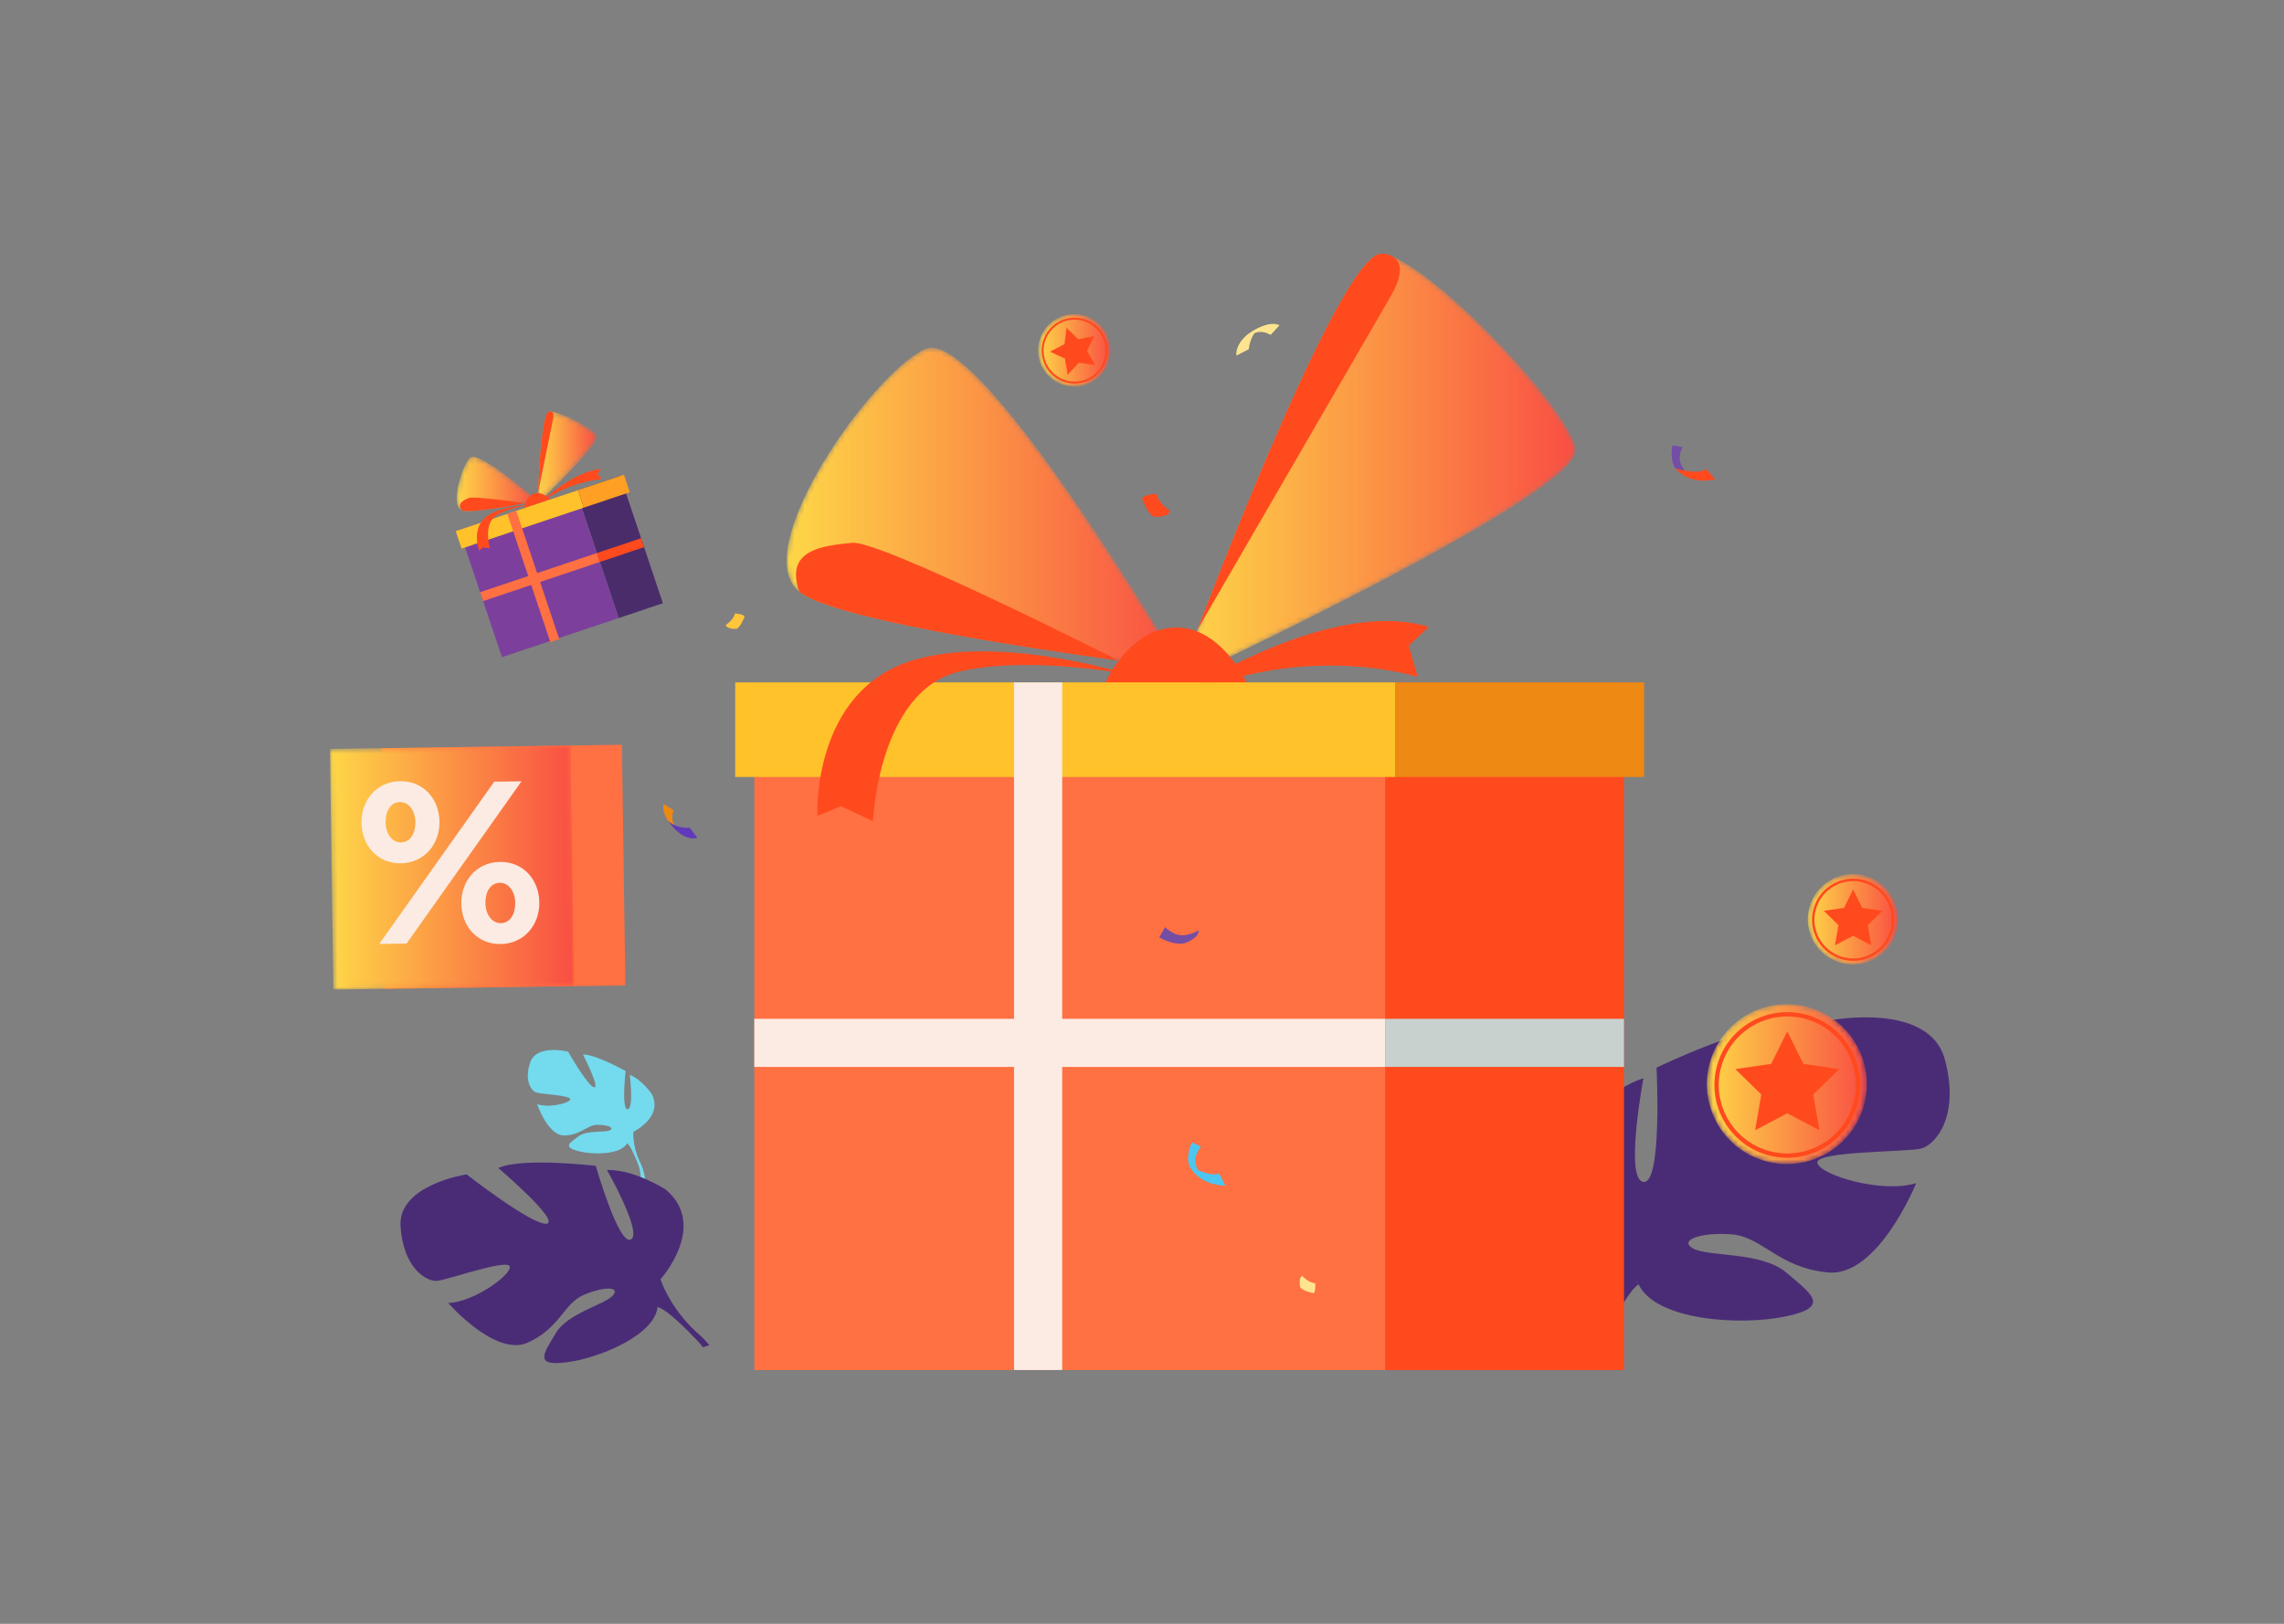
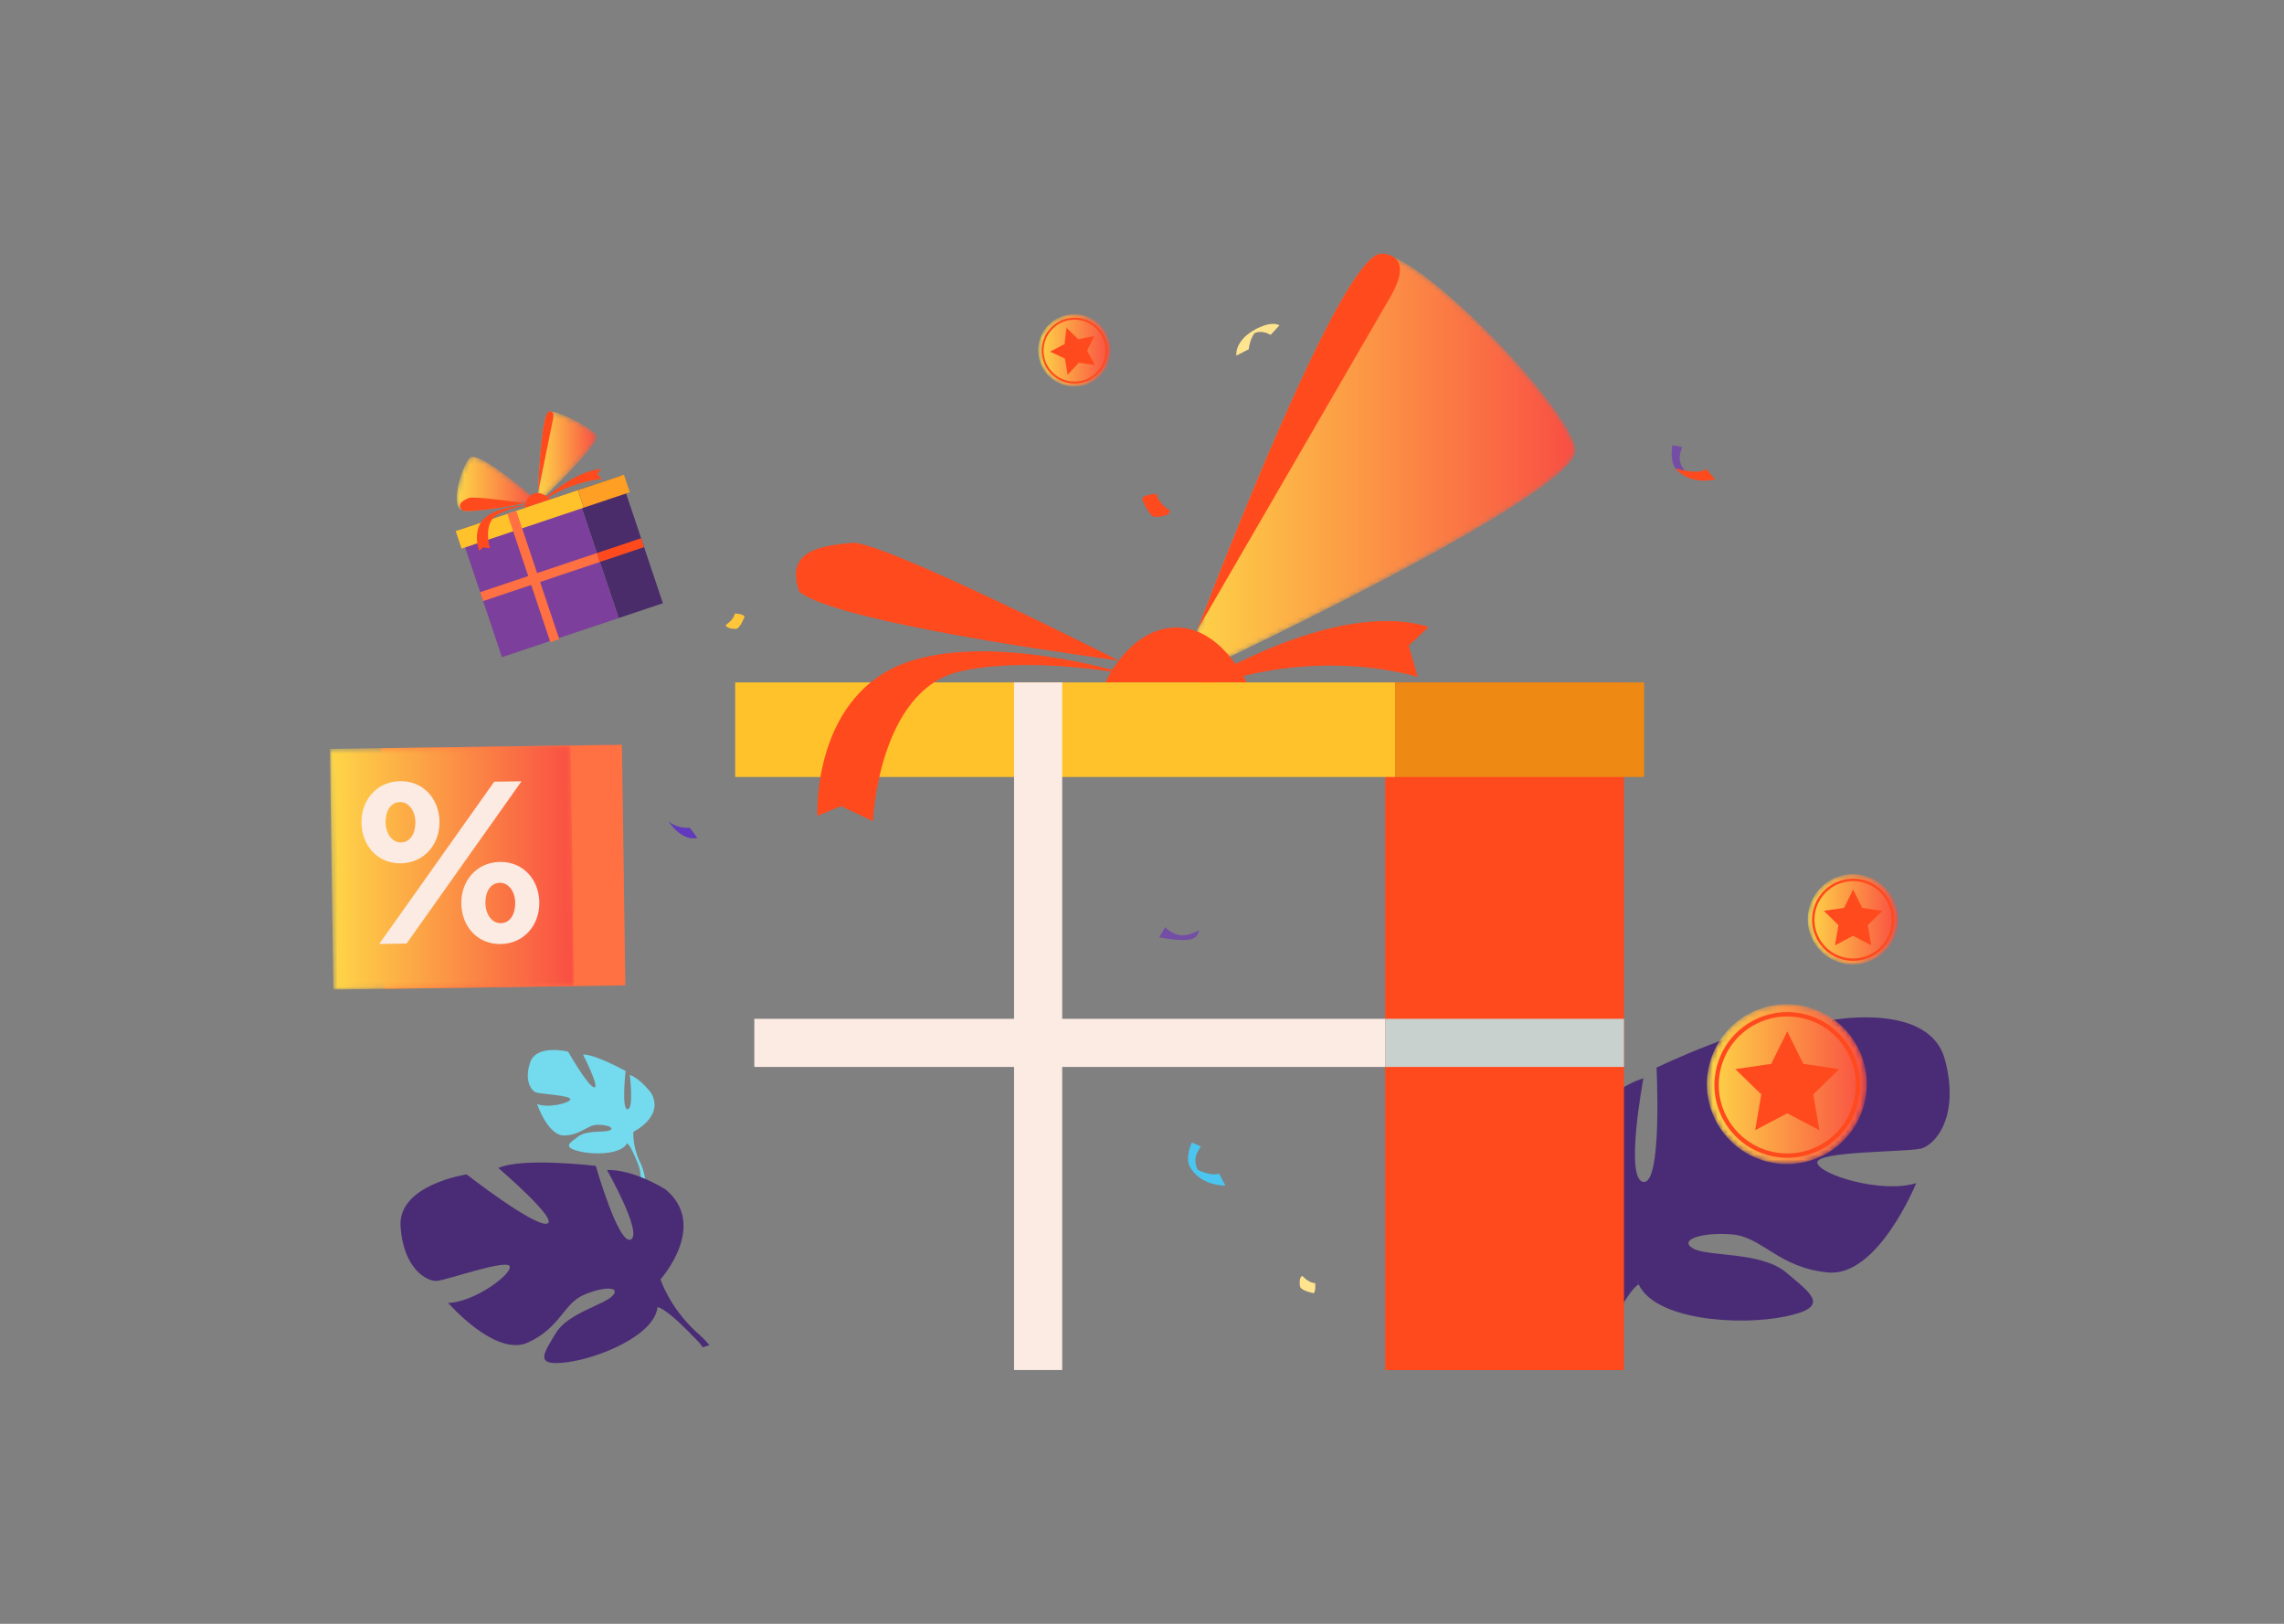
<svg xmlns="http://www.w3.org/2000/svg" width="450" height="320" viewBox="0 0 450 320" fill="none">
  <rect x="0" y="0" width="450" height="320" fill="#808080" stroke="none" />
  <path d="M383.17 208.749C380.119 197.483 361.108 201.004 361.108 201.004C361.108 201.004 348.199 220.719 344.444 221.188C340.689 221.658 352.189 202.177 352.189 202.177C344.913 201.473 326.372 210.392 326.372 210.392C326.372 210.392 327.545 233.393 323.79 232.924C320.033 232.454 323.79 212.504 323.79 212.504C316.747 214.617 310.175 222.831 310.175 222.831C301.96 236.209 319.563 246.069 319.563 246.069C319.563 246.069 319.798 254.049 314.869 263.202C314.869 263.202 313.757 264.891 312.626 267.765H314.546C314.703 267.25 314.877 266.752 315.067 266.276C315.067 266.272 315.069 266.268 315.071 266.266C315.074 266.259 315.076 266.253 315.08 266.246C315.211 265.948 315.4 265.527 315.634 265.013C315.636 265.012 315.636 265.012 315.636 265.012C315.636 265.01 315.638 265.01 315.638 265.008C316.224 263.86 316.619 263.012 316.871 262.4C316.873 262.398 316.873 262.397 316.873 262.395C318.63 258.791 321.162 254.095 322.849 253.11C322.849 253.11 322.638 252.811 322.439 252.228C322.57 252.509 322.707 252.803 322.849 253.11C326.137 260.151 342.566 261.325 351.72 259.447C360.873 257.569 356.883 254.988 351.954 250.796C347.026 246.607 336.699 247.712 333.647 246.069C330.596 244.426 335.056 242.783 341.158 243.252C347.26 243.722 350.311 249.824 360.169 250.763C370.027 251.702 377.537 233.158 377.537 233.158C370.731 235.271 358.526 231.515 358.057 229.168C357.587 226.821 375.659 227.056 378.476 226.352C381.292 225.648 386.221 220.015 383.17 208.749Z" fill="#4A2C76" />
  <path d="M124.073 211.823C124.073 211.823 124.912 218.516 123.657 218.596C122.402 218.673 123.26 211.07 123.26 211.07C123.26 211.07 117.292 207.735 114.866 207.82C114.866 207.82 118.283 214.515 117.047 214.282C115.81 214.049 111.931 207.249 111.931 207.249C111.931 207.249 105.698 205.694 104.458 209.368C103.216 213.042 104.735 215.01 105.655 215.302C106.576 215.593 112.572 215.883 112.369 216.652C112.166 217.42 108.043 218.418 105.827 217.577C105.827 217.577 107.941 223.881 111.229 223.77C114.518 223.659 115.653 221.697 117.688 221.665C119.721 221.634 121.166 222.27 120.12 222.754C119.076 223.236 115.674 222.66 113.953 223.948C112.232 225.238 110.857 226.012 113.855 226.821C116.853 227.631 122.325 227.577 123.557 225.308C123.611 225.21 123.663 225.116 123.713 225.025C123.635 225.214 123.557 225.308 123.557 225.308C124.097 225.67 124.842 227.28 125.352 228.511C125.422 228.718 125.537 229.008 125.709 229.401C125.777 229.581 125.83 229.725 125.869 229.826C126.775 232.569 125.923 237.158 125.923 237.158L126.56 237.372C128.285 232.8 125.999 228.817 125.999 228.817C124.55 225.681 124.792 223.04 124.792 223.04C124.792 223.04 130.83 220.13 128.377 215.526C128.377 215.526 126.366 212.667 124.073 211.823Z" fill="#74DAEE" />
  <path d="M78.916 241.695C78.376 233.44 91.932 231.435 91.932 231.435C91.932 231.435 105.116 241.692 107.742 241.145C110.368 240.598 98.182 230.175 98.182 230.175C102.9 228.031 117.382 229.755 117.382 229.755C117.382 229.755 121.876 245.449 124.286 244.272C126.696 243.094 119.598 230.579 119.598 230.579C124.804 230.378 131.098 234.377 131.098 234.377C139.677 241.462 130.137 252.115 130.137 252.115C130.137 252.115 131.811 257.52 137.219 262.527C137.219 262.527 138.354 263.405 139.771 265.072L138.483 265.511C138.261 265.203 138.03 264.909 137.792 264.632C137.792 264.63 137.79 264.628 137.788 264.628C137.784 264.622 137.781 264.619 137.777 264.615C137.622 264.447 137.398 264.207 137.121 263.916V263.915C137.119 263.915 137.119 263.915 137.119 263.913C136.463 263.279 136.001 262.8 135.692 262.447C135.692 262.447 135.69 262.445 135.69 262.444C133.683 260.431 130.91 257.864 129.551 257.591C129.551 257.591 129.625 257.341 129.623 256.907C129.601 257.125 129.575 257.352 129.551 257.591C128.964 263.066 118.215 267.626 111.647 268.468C105.077 269.311 107.16 266.665 109.503 262.723C111.847 258.781 119.025 257.151 120.693 255.349C122.362 253.545 118.995 253.468 115.011 255.184C111.026 256.899 110.381 261.693 103.987 264.585C97.593 267.478 88.299 256.77 88.299 256.77C93.348 256.624 100.67 251.303 100.446 249.622C100.221 247.94 88.156 252.246 86.107 252.422C84.055 252.595 79.458 249.951 78.916 241.695Z" fill="#4A2C76" />
  <path d="M332.807 93.635C332.807 93.635 331.362 92.543 330.988 90.912C330.713 89.702 331.406 88.185 331.463 88.116L329.526 87.73C329.526 87.73 328.953 90.299 329.924 92.008C330.221 92.531 331.084 93.252 331.641 93.522C332.252 93.82 332.807 93.635 332.807 93.635Z" fill="#744DA5" />
  <path d="M336.173 92.457L337.935 94.473C337.935 94.473 332.956 95.794 330.108 92.272C330.108 92.272 334.301 93.689 336.173 92.457Z" fill="#FF4A1E" />
  <path d="M245.376 67.156C245.376 67.156 247.174 64.173 250.345 65.999L252.081 64.108C252.081 64.108 250.268 62.907 246.429 65.52C243.92 67.23 245.376 67.156 245.376 67.156Z" fill="#FFE48F" />
  <path d="M243.604 70.08C243.604 70.08 242.999 66.829 248.351 64.431C248.351 64.431 246.431 65.519 246.03 68.825L243.604 70.08Z" fill="#FFE48F" />
-   <path d="M134.509 163.965C134.509 163.965 131.567 162.804 132.722 159.688L130.767 158.419C130.767 158.419 129.965 160.226 132.885 163.268C134.795 165.258 134.509 163.965 134.509 163.965Z" fill="#EE8914" />
  <path d="M137.395 165.112C137.395 165.112 134.573 166.143 131.616 161.711C131.616 161.711 132.882 163.267 135.903 163.127L137.395 165.112Z" fill="#6139BC" />
  <path d="M142.988 123.155C142.988 123.155 144.613 122.129 144.783 120.889C144.783 120.889 146.365 120.974 146.707 121.488C146.707 121.488 145.98 123.54 145.125 123.924C145.125 123.924 143.201 124.051 142.988 123.155Z" fill="#FFC639" />
  <path d="M230.535 100.686C230.535 100.686 228.114 99.158 227.859 97.309C227.859 97.309 225.503 97.437 224.994 98.202C224.994 98.202 226.077 101.259 227.351 101.832C227.351 101.832 230.217 102.024 230.535 100.686Z" fill="#FF4A1E" />
  <path d="M319.962 270H272.914V134.481H319.962V270Z" fill="#FF4A1E" />
-   <path d="M272.914 270H148.615V134.481H272.914V270Z" fill="#FF7042" />
  <path d="M148.615 210.259V200.775H272.914V210.259H148.615Z" fill="#FCEBE3" />
  <path d="M272.914 210.259V200.775H319.962V210.259H272.914Z" fill="#C8D1CE" />
  <path d="M234.318 135.931C234.318 135.931 262.4 117.683 281.488 123.547L277.55 127.225L279.324 133.406C279.324 133.406 258.099 126.493 233.736 136.971L234.318 135.931Z" fill="#FF4A1E" />
  <mask id="mask0_1204_1794" style="mask-type:luminance" maskUnits="userSpaceOnUse" x="154" y="68" width="79" height="64">
-     <path d="M232.749 131.798C232.749 131.798 227.794 131.199 220.409 130.183C200.805 127.486 164.084 121.844 157.492 116.623C147.135 108.424 171.678 73.591 182.3 68.757C192.923 63.926 232.749 131.798 232.749 131.798Z" fill="white" />
-   </mask>
+     </mask>
  <g mask="url(#mask0_1204_1794)">
    <path d="M232.749 131.798C232.749 131.798 227.794 131.199 220.409 130.183C200.805 127.486 164.084 121.844 157.492 116.623C147.135 108.424 171.678 73.591 182.3 68.757C192.923 63.926 232.749 131.798 232.749 131.798Z" fill="url(#paint0_linear_1204_1794)" />
  </g>
  <mask id="mask1_1204_1794" style="mask-type:luminance" maskUnits="userSpaceOnUse" x="232" y="50" width="79" height="85">
    <path d="M310.435 88.425C312.206 97.056 232.013 134.333 232.013 134.333C232.013 134.333 233.473 130.389 235.846 124.211C235.846 124.211 235.849 124.206 235.853 124.2C244.522 101.639 265.409 49.283 272.273 50.008C272.962 50.08 273.768 50.325 274.668 50.721C285.209 55.358 308.805 80.479 310.435 88.425Z" fill="white" />
  </mask>
  <g mask="url(#mask1_1204_1794)">
    <path d="M310.435 88.425C312.206 97.056 232.013 134.333 232.013 134.333C232.013 134.333 233.473 130.389 235.846 124.211C235.846 124.211 235.849 124.206 235.853 124.2C244.522 101.639 265.409 49.283 272.273 50.008C272.962 50.08 273.768 50.325 274.668 50.721C285.209 55.358 308.805 80.479 310.435 88.425Z" fill="url(#paint1_linear_1204_1794)" />
  </g>
  <path d="M273.995 58.392C269.099 66.9 236.368 123.32 235.856 124.2C244.526 101.639 265.412 49.283 272.276 50.007C272.276 50.007 273.634 49.968 274.671 50.721C275.922 51.632 276.7 53.696 273.995 58.392Z" fill="#FF4A1E" />
  <path d="M220.417 130.184H220.404C200.8 127.488 164.079 121.846 157.487 116.625C154.511 108.242 162.232 107.56 167.852 106.971C173.469 106.379 220.417 130.184 220.417 130.184Z" fill="#FF4A1E" />
  <path d="M217.787 134.469C217.787 134.469 222.284 124.242 231.13 123.677C240.371 123.085 245.619 134.469 245.619 134.469H217.787Z" fill="#FF4A1E" />
  <path d="M274.907 153.12H144.846V134.481H274.907V153.12Z" fill="#FFC22A" />
  <path d="M323.927 153.12H274.907V134.481H323.927V153.12Z" fill="#EE8914" />
  <path d="M222.343 132.918C222.343 132.918 196.87 124.85 179.681 130.183C159.868 136.333 161.041 160.781 161.041 160.781L165.7 158.865L171.991 161.816C171.991 161.816 173.054 135.929 189.208 132.305C203.175 129.17 222.343 132.918 222.343 132.918Z" fill="#FF4A1E" />
  <path d="M209.277 269.988H199.791V134.483H209.277V269.988Z" fill="#FCEBE3" />
  <path d="M130.605 118.878L121.897 121.798L113.49 96.715L122.198 93.796L130.605 118.878Z" fill="#4A2C6A" />
  <path d="M121.897 121.799L98.892 129.509L90.485 104.427L113.49 96.715L121.897 121.799Z" fill="#7C409C" />
  <path d="M95.184 118.454L94.596 116.698L117.603 108.988L118.19 110.743L95.184 118.454Z" fill="#FF7042" />
  <path d="M118.191 110.743L117.603 108.988L126.311 106.068L126.899 107.823L118.191 110.743Z" fill="#FF4A1E" />
  <path d="M107.137 98.416C107.137 98.416 113.117 92.851 118.442 92.421L117.68 93.406L118.564 94.4C118.564 94.4 112.615 94.806 107.059 98.652L107.137 98.416Z" fill="#FF4A1E" />
  <mask id="mask2_1204_1794" style="mask-type:luminance" maskUnits="userSpaceOnUse" x="89" y="90" width="17" height="11">
    <path d="M105.888 98.711C105.888 98.711 104.934 98.907 103.504 99.179C99.708 99.896 92.561 101.129 91.018 100.572C88.594 99.696 90.974 91.728 92.641 90.173C94.308 88.621 105.888 98.711 105.888 98.711Z" fill="white" />
  </mask>
  <g mask="url(#mask2_1204_1794)">
    <path d="M105.888 98.711C105.888 98.711 104.934 98.907 103.504 99.179C99.708 99.896 92.561 101.129 91.018 100.572C88.594 99.696 90.974 91.728 92.641 90.173C94.308 88.621 105.888 98.711 105.888 98.711Z" fill="url(#paint2_linear_1204_1794)" />
  </g>
  <mask id="mask3_1204_1794" style="mask-type:luminance" maskUnits="userSpaceOnUse" x="105" y="81" width="13" height="19">
    <path d="M117.578 85.864C118.441 87.351 105.911 99.225 105.911 99.225C105.911 99.225 105.937 98.405 105.992 97.115L105.994 97.113C106.199 92.398 106.817 81.412 108.132 81.121C108.264 81.092 108.428 81.086 108.62 81.105C110.858 81.308 116.783 84.494 117.578 85.864Z" fill="white" />
  </mask>
  <g mask="url(#mask3_1204_1794)">
    <path d="M117.578 85.864C118.441 87.351 105.911 99.225 105.911 99.225C105.911 99.225 105.937 98.405 105.992 97.115L105.994 97.113C106.199 92.398 106.817 81.412 108.132 81.121C108.264 81.092 108.428 81.086 108.62 81.105C110.858 81.308 116.783 84.494 117.578 85.864Z" fill="url(#paint3_linear_1204_1794)" />
  </g>
  <path d="M108.972 82.567C108.593 84.444 106.035 96.917 105.994 97.113C106.199 92.398 106.817 81.412 108.132 81.121C108.132 81.121 108.382 81.029 108.62 81.105C108.909 81.195 109.18 81.53 108.972 82.567Z" fill="#FF4A1E" />
  <path d="M103.507 99.177L103.503 99.179C99.707 99.896 92.561 101.129 91.017 100.572C89.947 99.205 91.333 98.599 92.337 98.142C93.34 97.684 103.507 99.177 103.507 99.177Z" fill="#FF4A1E" />
  <path d="M103.287 100.135C103.287 100.135 103.485 97.962 105.087 97.309C106.762 96.625 108.44 98.407 108.44 98.407L103.287 100.135Z" fill="#FF4A1E" />
  <path d="M115.016 100.042L90.943 108.11L89.786 104.66L113.859 96.591L115.016 100.042Z" fill="#FFC22A" />
  <path d="M124.087 97.001L115.015 100.042L113.858 96.591L122.932 93.551L124.087 97.001Z" fill="#FF9F23" />
  <path d="M104.033 99.565C104.033 99.565 98.818 99.651 95.968 101.707C92.682 104.074 94.415 108.526 94.415 108.526L95.16 107.881L96.507 108.038C96.507 108.038 95.097 103.181 97.862 101.507C100.254 100.062 104.033 99.565 104.033 99.565Z" fill="#FF4A1E" />
  <path d="M110.192 125.964L108.436 126.551L99.957 101.253L101.713 100.664L110.192 125.964Z" fill="#FF7042" />
  <path d="M268.925 160.634C268.919 160.636 268.917 160.638 268.912 160.64C268.891 160.636 268.895 160.634 268.925 160.634Z" fill="#FFC5A7" />
  <path d="M123.211 194.19L75.794 194.864L75.119 147.445L122.537 146.77L123.211 194.19Z" fill="#FF7042" />
  <mask id="mask4_1204_1794" style="mask-type:luminance" maskUnits="userSpaceOnUse" x="65" y="146" width="49" height="50">
    <path d="M113.094 194.335L65.674 195.01L65 147.59L112.418 146.916L113.094 194.335Z" fill="white" />
  </mask>
  <g mask="url(#mask4_1204_1794)">
    <path d="M113.094 194.335L65.674 195.01L65 147.59L112.418 146.916L113.094 194.335Z" fill="url(#paint4_linear_1204_1794)" />
  </g>
  <path d="M101.512 177.907C101.483 175.784 100.28 173.947 98.472 173.973C96.573 173.999 95.604 175.821 95.636 177.992C95.665 180.116 96.866 181.953 98.676 181.929C100.574 181.901 101.542 180.033 101.512 177.907ZM90.888 178.059C90.823 173.583 93.893 169.922 98.504 169.857C103.07 169.793 106.195 173.319 106.26 177.841C106.323 182.271 103.255 185.978 98.642 186.043C94.078 186.107 90.953 182.581 90.888 178.059ZM81.842 161.999C81.81 159.874 80.609 158.037 78.802 158.063C76.902 158.091 75.933 159.913 75.965 162.082C75.994 164.208 77.196 166.045 79.005 166.019C80.903 165.991 81.871 164.125 81.842 161.999ZM97.375 154.045L102.754 153.969L80.103 185.945L74.721 186.022L97.375 154.045ZM71.217 162.151C71.152 157.675 74.222 154.014 78.833 153.947C83.4 153.883 86.525 157.411 86.589 161.931C86.652 166.363 83.584 170.07 78.974 170.134C74.407 170.199 71.282 166.671 71.217 162.151Z" fill="#FCEBE3" />
  <mask id="mask5_1204_1794" style="mask-type:luminance" maskUnits="userSpaceOnUse" x="336" y="197" width="32" height="33">
    <path d="M360.247 227.1C360.053 227.219 359.856 227.333 359.656 227.444C359.588 227.481 359.519 227.518 359.453 227.553C359.296 227.636 359.142 227.716 358.985 227.793C351.482 231.478 342.332 228.651 338.254 221.253C334.363 214.195 336.454 205.456 342.837 200.865C343.345 200.499 343.881 200.159 344.445 199.849C344.646 199.738 344.849 199.631 345.054 199.531C345.252 199.431 345.454 199.337 345.655 199.248C346.272 198.973 346.899 198.742 347.531 198.552C348.472 198.269 349.427 198.078 350.384 197.977C353.352 197.663 356.337 198.204 358.985 199.5C361.794 200.873 364.223 203.094 365.847 206.042C369.937 213.462 367.418 222.741 360.247 227.1Z" fill="white" />
  </mask>
  <g mask="url(#mask5_1204_1794)">
    <path d="M360.247 227.1C360.053 227.219 359.856 227.333 359.656 227.444C359.588 227.481 359.519 227.518 359.453 227.553C359.296 227.636 359.142 227.716 358.985 227.793C351.482 231.478 342.332 228.651 338.254 221.253C334.363 214.195 336.454 205.456 342.837 200.865C343.345 200.499 343.881 200.159 344.445 199.849C344.646 199.738 344.849 199.631 345.054 199.531C345.252 199.431 345.454 199.337 345.655 199.248C346.272 198.973 346.899 198.742 347.531 198.552C348.472 198.269 349.427 198.078 350.384 197.977C353.352 197.663 356.337 198.204 358.985 199.5C361.794 200.873 364.223 203.094 365.847 206.042C369.937 213.462 367.418 222.741 360.247 227.1Z" fill="url(#paint5_linear_1204_1794)" />
  </g>
  <path d="M352.126 200.31C349.866 200.31 347.616 200.892 345.622 201.99C342.466 203.731 340.174 206.597 339.173 210.06C338.171 213.523 338.578 217.17 340.318 220.326C342.693 224.634 347.227 227.312 352.152 227.312C354.414 227.312 356.661 226.73 358.655 225.632C361.813 223.891 364.103 221.025 365.105 217.561C366.106 214.098 365.7 210.452 363.959 207.294C361.584 202.986 357.051 200.31 352.126 200.31ZM352.152 228.167C346.914 228.167 342.093 225.321 339.568 220.74C337.718 217.382 337.284 213.505 338.35 209.822C339.415 206.139 341.852 203.091 345.208 201.239C347.328 200.071 349.721 199.454 352.126 199.454C357.363 199.454 362.185 202.3 364.709 206.881C366.561 210.239 366.993 214.117 365.927 217.8C364.863 221.483 362.427 224.53 359.069 226.382C356.949 227.55 354.558 228.167 352.152 228.167Z" fill="#FF4A1E" />
  <path d="M352.137 203.243L355.303 209.656L362.381 210.685L357.26 215.677L358.469 222.727L352.137 219.399L345.806 222.727L347.016 215.677L341.893 210.685L348.971 209.656L352.137 203.243Z" fill="#FF4A1E" />
  <mask id="mask6_1204_1794" style="mask-type:luminance" maskUnits="userSpaceOnUse" x="356" y="172" width="18" height="19">
    <path d="M369.686 188.761C369.577 188.827 369.465 188.892 369.352 188.955C369.313 188.975 369.274 188.997 369.237 189.018C369.149 189.064 369.062 189.108 368.973 189.153C364.739 191.232 359.574 189.635 357.273 185.46C355.077 181.478 356.257 176.545 359.86 173.954C360.147 173.747 360.45 173.555 360.768 173.381C360.88 173.318 360.995 173.257 361.111 173.2C361.224 173.145 361.337 173.091 361.45 173.041C361.799 172.886 362.152 172.755 362.509 172.647C363.041 172.489 363.579 172.379 364.118 172.324C365.794 172.147 367.48 172.452 368.973 173.183C370.559 173.958 371.93 175.213 372.847 176.876C375.155 181.062 373.732 186.299 369.686 188.761Z" fill="white" />
  </mask>
  <g mask="url(#mask6_1204_1794)">
    <path d="M369.686 188.761C369.577 188.827 369.465 188.892 369.352 188.955C369.313 188.975 369.274 188.997 369.237 189.018C369.149 189.064 369.062 189.108 368.973 189.153C364.739 191.232 359.574 189.635 357.273 185.46C355.077 181.478 356.257 176.545 359.86 173.954C360.147 173.747 360.45 173.555 360.768 173.381C360.88 173.318 360.995 173.257 361.111 173.2C361.224 173.145 361.337 173.091 361.45 173.041C361.799 172.886 362.152 172.755 362.509 172.647C363.041 172.489 363.579 172.379 364.118 172.324C365.794 172.147 367.48 172.452 368.973 173.183C370.559 173.958 371.93 175.213 372.847 176.876C375.155 181.062 373.732 186.299 369.686 188.761Z" fill="url(#paint6_linear_1204_1794)" />
  </g>
  <path d="M365.105 173.638C363.828 173.638 362.56 173.967 361.435 174.587C359.651 175.57 358.359 177.187 357.794 179.142C357.228 181.095 357.458 183.154 358.441 184.936C359.781 187.368 362.34 188.878 365.12 188.878C366.395 188.878 367.664 188.551 368.79 187.93C370.571 186.946 371.865 185.329 372.431 183.376C372.996 181.421 372.765 179.362 371.784 177.58C370.442 175.148 367.884 173.638 365.105 173.638ZM365.12 189.362C362.163 189.362 359.442 187.754 358.018 185.169C356.972 183.274 356.728 181.086 357.33 179.007C357.931 176.928 359.306 175.207 361.2 174.163C362.398 173.504 363.747 173.156 365.105 173.156C368.06 173.156 370.782 174.762 372.207 177.348C373.251 179.242 373.495 181.432 372.895 183.509C372.292 185.588 370.919 187.309 369.023 188.353C367.827 189.013 366.476 189.362 365.12 189.362Z" fill="#FF4A1E" />
  <path d="M365.112 175.294L366.899 178.915L370.892 179.495L368.002 182.313L368.684 186.292L365.112 184.414L361.538 186.292L362.221 182.313L359.329 179.495L363.325 178.915L365.112 175.294Z" fill="#FF4A1E" />
  <mask id="mask7_1204_1794" style="mask-type:luminance" maskUnits="userSpaceOnUse" x="204" y="61" width="15" height="16">
    <path d="M217.182 73.545C217.115 73.625 217.049 73.704 216.98 73.782C216.956 73.808 216.934 73.833 216.91 73.859C216.857 73.917 216.803 73.974 216.747 74.031C214.103 76.731 209.775 76.901 206.923 74.36C204.203 71.937 203.78 67.896 205.811 64.979C205.971 64.746 206.149 64.521 206.343 64.303C206.413 64.225 206.483 64.15 206.555 64.076C206.626 64.004 206.696 63.933 206.768 63.865C206.99 63.654 207.223 63.462 207.465 63.287C207.821 63.024 208.2 62.799 208.594 62.612C209.812 62.032 211.166 61.814 212.49 61.967C213.894 62.13 215.263 62.712 216.4 63.724C219.261 66.271 219.582 70.607 217.182 73.545Z" fill="white" />
  </mask>
  <g mask="url(#mask7_1204_1794)">
    <path d="M217.182 73.545C217.115 73.625 217.049 73.704 216.98 73.782C216.956 73.808 216.934 73.833 216.91 73.859C216.857 73.917 216.803 73.974 216.747 74.031C214.103 76.731 209.775 76.901 206.923 74.36C204.203 71.937 203.78 67.896 205.811 64.979C205.971 64.746 206.149 64.521 206.343 64.303C206.413 64.225 206.483 64.15 206.555 64.076C206.626 64.004 206.696 63.933 206.768 63.865C206.99 63.654 207.223 63.462 207.465 63.287C207.821 63.024 208.2 62.799 208.594 62.612C209.812 62.032 211.166 61.814 212.49 61.967C213.894 62.13 215.263 62.712 216.4 63.724C219.261 66.271 219.582 70.607 217.182 73.545Z" fill="url(#paint7_linear_1204_1794)" />
  </g>
  <path d="M211.726 62.993C211.608 62.993 211.488 62.996 211.368 63.004C209.74 63.098 208.247 63.819 207.162 65.037C206.079 66.255 205.532 67.82 205.626 69.448C205.72 71.076 206.443 72.57 207.659 73.653C208.877 74.737 210.444 75.282 212.07 75.19C213.698 75.096 215.192 74.373 216.276 73.157C217.361 71.939 217.906 70.372 217.812 68.746C217.718 67.118 216.995 65.624 215.779 64.54C214.652 63.536 213.225 62.993 211.726 62.993ZM211.71 75.587C210.119 75.587 208.601 75.011 207.402 73.943C206.108 72.789 205.34 71.202 205.24 69.47C205.14 67.739 205.72 66.074 206.873 64.78C208.027 63.484 209.614 62.718 211.346 62.618C213.076 62.516 214.743 63.098 216.036 64.251C217.332 65.405 218.099 66.992 218.198 68.722C218.298 70.454 217.718 72.119 216.565 73.414C215.412 74.708 213.824 75.477 212.092 75.576C211.965 75.584 211.837 75.587 211.71 75.587Z" fill="#FF4A1E" />
  <path d="M210.129 64.591L212.443 66.85L215.616 66.223L214.184 69.123L215.76 71.948L212.56 71.481L210.36 73.852L209.815 70.664L206.88 69.306L209.743 67.803L210.129 64.591Z" fill="#FF4A1E" />
-   <path d="M236.217 183.291C236.217 183.291 234.455 184.492 232.496 184.294C231.042 184.147 229.61 182.801 229.554 182.712L228.394 184.727C228.394 184.727 231.046 186.335 233.317 185.893C234.014 185.758 235.141 185.067 235.651 184.549C236.213 183.978 236.217 183.291 236.217 183.291Z" fill="#744DA5" />
+   <path d="M236.217 183.291C236.217 183.291 234.455 184.492 232.496 184.294C231.042 184.147 229.61 182.801 229.554 182.712L228.394 184.727C234.014 185.758 235.141 185.067 235.651 184.549C236.213 183.978 236.217 183.291 236.217 183.291Z" fill="#744DA5" />
  <path d="M256.597 251.445C256.597 251.445 257.869 252.887 259.12 252.857C259.12 252.857 259.286 254.433 258.835 254.851C258.835 254.851 256.693 254.461 256.178 253.678C256.178 253.678 255.745 251.8 256.597 251.445Z" fill="#FFE48F" />
  <path d="M236.647 231.641C236.647 231.641 235.496 230.244 235.512 228.572C235.525 227.33 236.553 226.016 236.625 225.962L234.83 225.136C234.83 225.136 233.675 227.502 234.222 229.389C234.39 229.967 235.061 230.869 235.54 231.261C236.065 231.691 236.647 231.641 236.647 231.641Z" fill="#4AC6F0" />
  <path d="M240.192 231.278L241.436 233.648C241.436 233.648 236.287 233.775 234.337 229.687C234.337 229.687 238.085 232.042 240.192 231.278Z" fill="#4AC6F0" />
  <defs>
    <linearGradient id="paint0_linear_1204_1794" x1="154.995" y1="100.155" x2="232.748" y2="100.155" gradientUnits="userSpaceOnUse">
      <stop stop-color="#FED747" />
      <stop offset="1" stop-color="#F94E43" />
    </linearGradient>
    <linearGradient id="paint1_linear_1204_1794" x1="232.013" y1="92.168" x2="310.464" y2="92.168" gradientUnits="userSpaceOnUse">
      <stop stop-color="#FED747" />
      <stop offset="1" stop-color="#F94E43" />
    </linearGradient>
    <linearGradient id="paint2_linear_1204_1794" x1="89.983" y1="95.361" x2="105.888" y2="95.361" gradientUnits="userSpaceOnUse">
      <stop stop-color="#FED747" />
      <stop offset="1" stop-color="#F94E43" />
    </linearGradient>
    <linearGradient id="paint3_linear_1204_1794" x1="105.911" y1="90.16" x2="117.621" y2="90.16" gradientUnits="userSpaceOnUse">
      <stop stop-color="#FED747" />
      <stop offset="1" stop-color="#F94E43" />
    </linearGradient>
    <linearGradient id="paint4_linear_1204_1794" x1="65" y1="170.963" x2="113.093" y2="170.963" gradientUnits="userSpaceOnUse">
      <stop stop-color="#FED747" />
      <stop offset="1" stop-color="#F94E43" />
    </linearGradient>
    <linearGradient id="paint5_linear_1204_1794" x1="336.293" y1="213.646" x2="367.808" y2="213.646" gradientUnits="userSpaceOnUse">
      <stop stop-color="#FED747" />
      <stop offset="1" stop-color="#F94E43" />
    </linearGradient>
    <linearGradient id="paint6_linear_1204_1794" x1="356.166" y1="181.167" x2="373.953" y2="181.167" gradientUnits="userSpaceOnUse">
      <stop stop-color="#FED747" />
      <stop offset="1" stop-color="#F94E43" />
    </linearGradient>
    <linearGradient id="paint7_linear_1204_1794" x1="204.539" y1="69.043" x2="218.786" y2="69.043" gradientUnits="userSpaceOnUse">
      <stop stop-color="#FED747" />
      <stop offset="1" stop-color="#F94E43" />
    </linearGradient>
  </defs>
</svg>